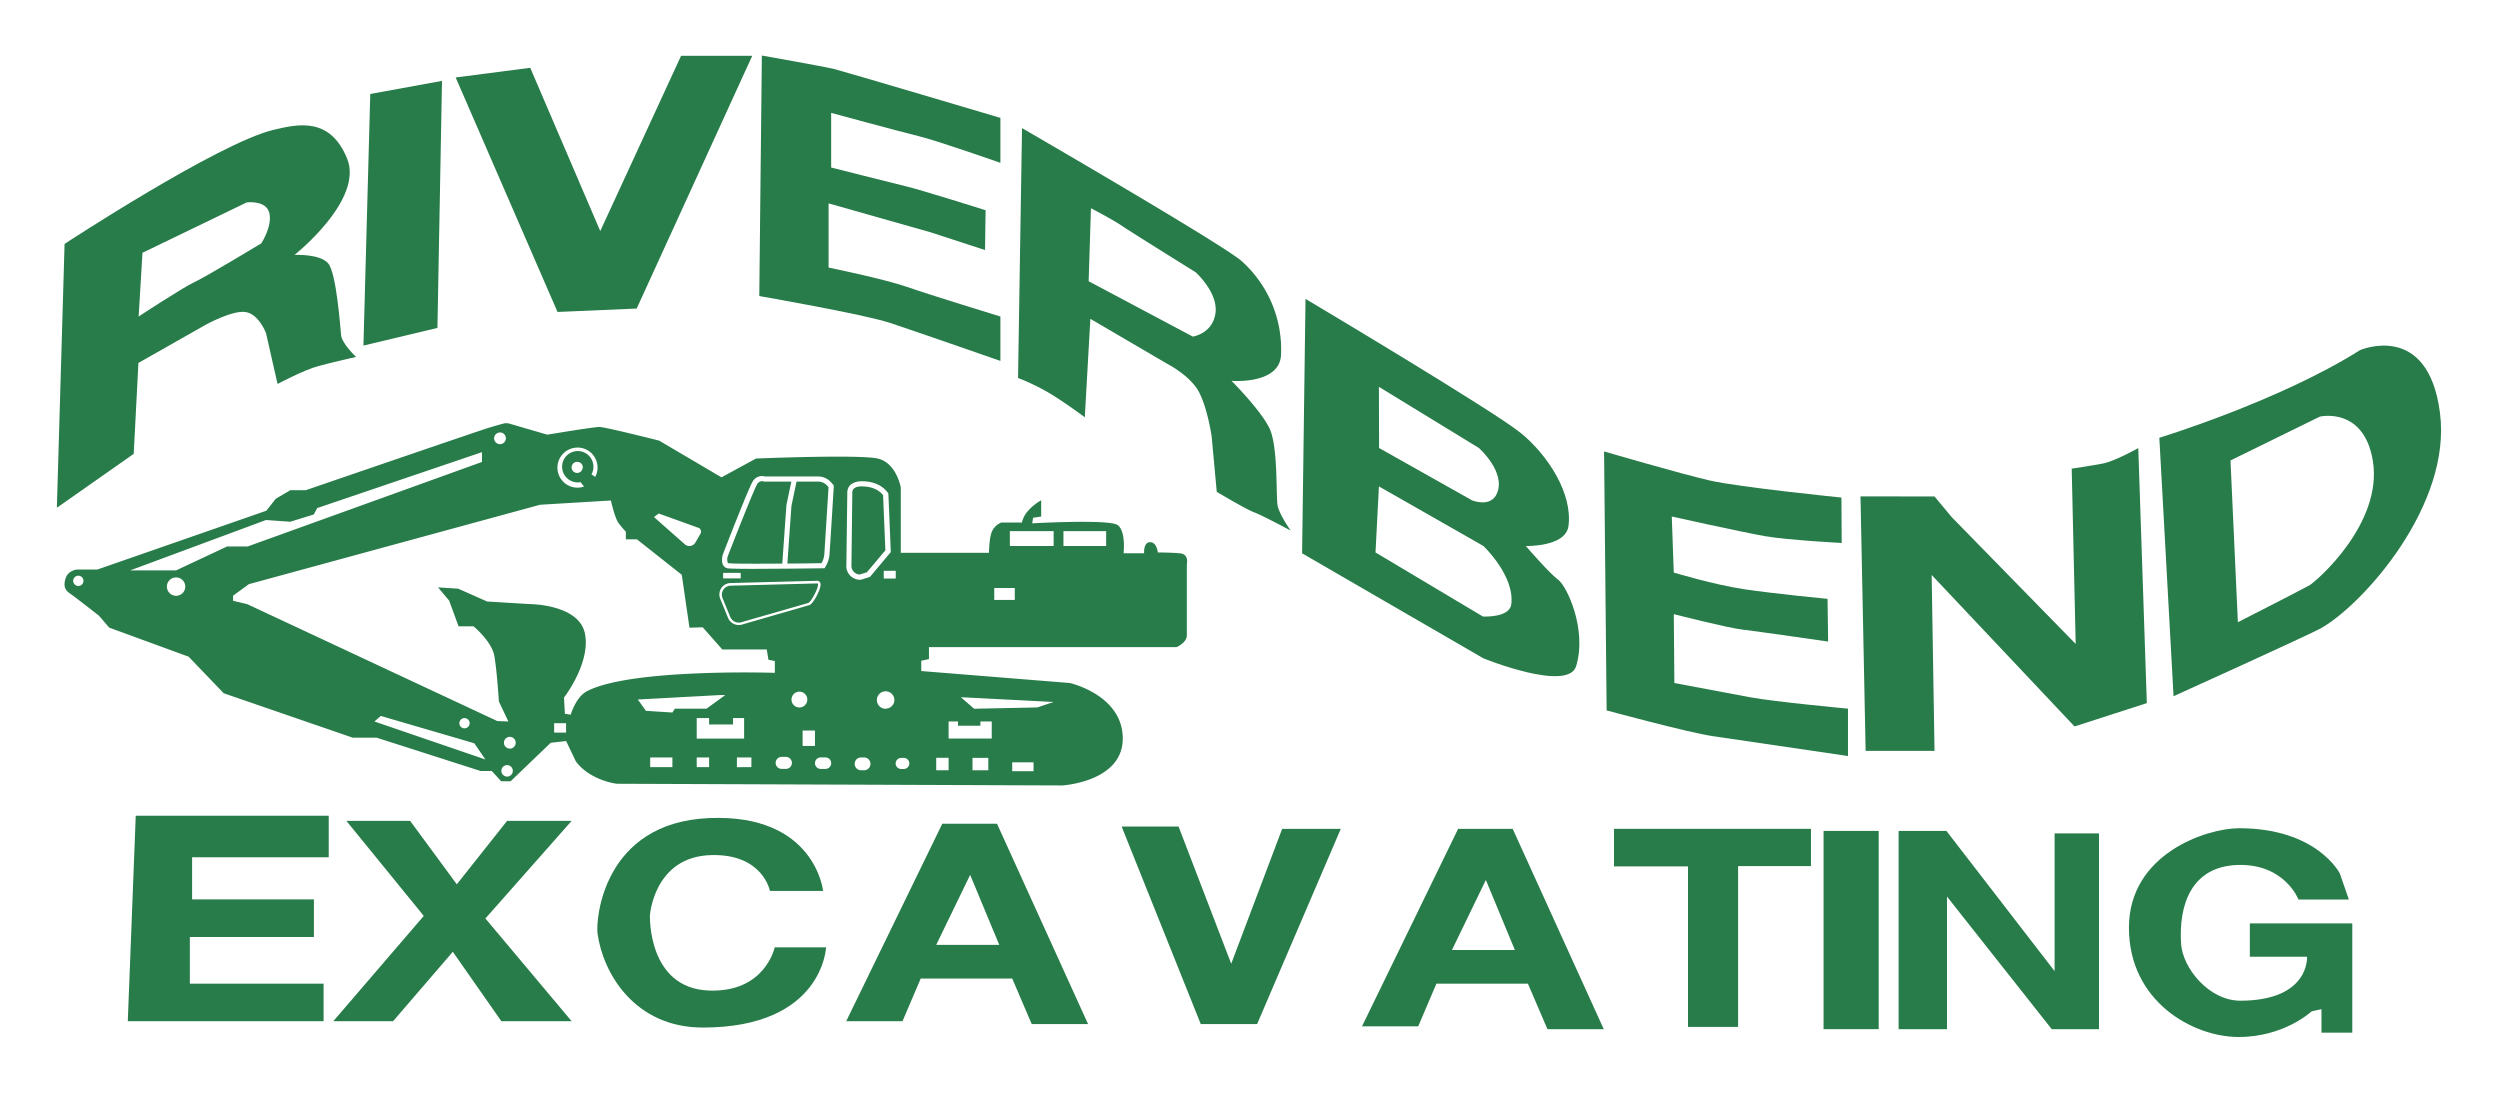
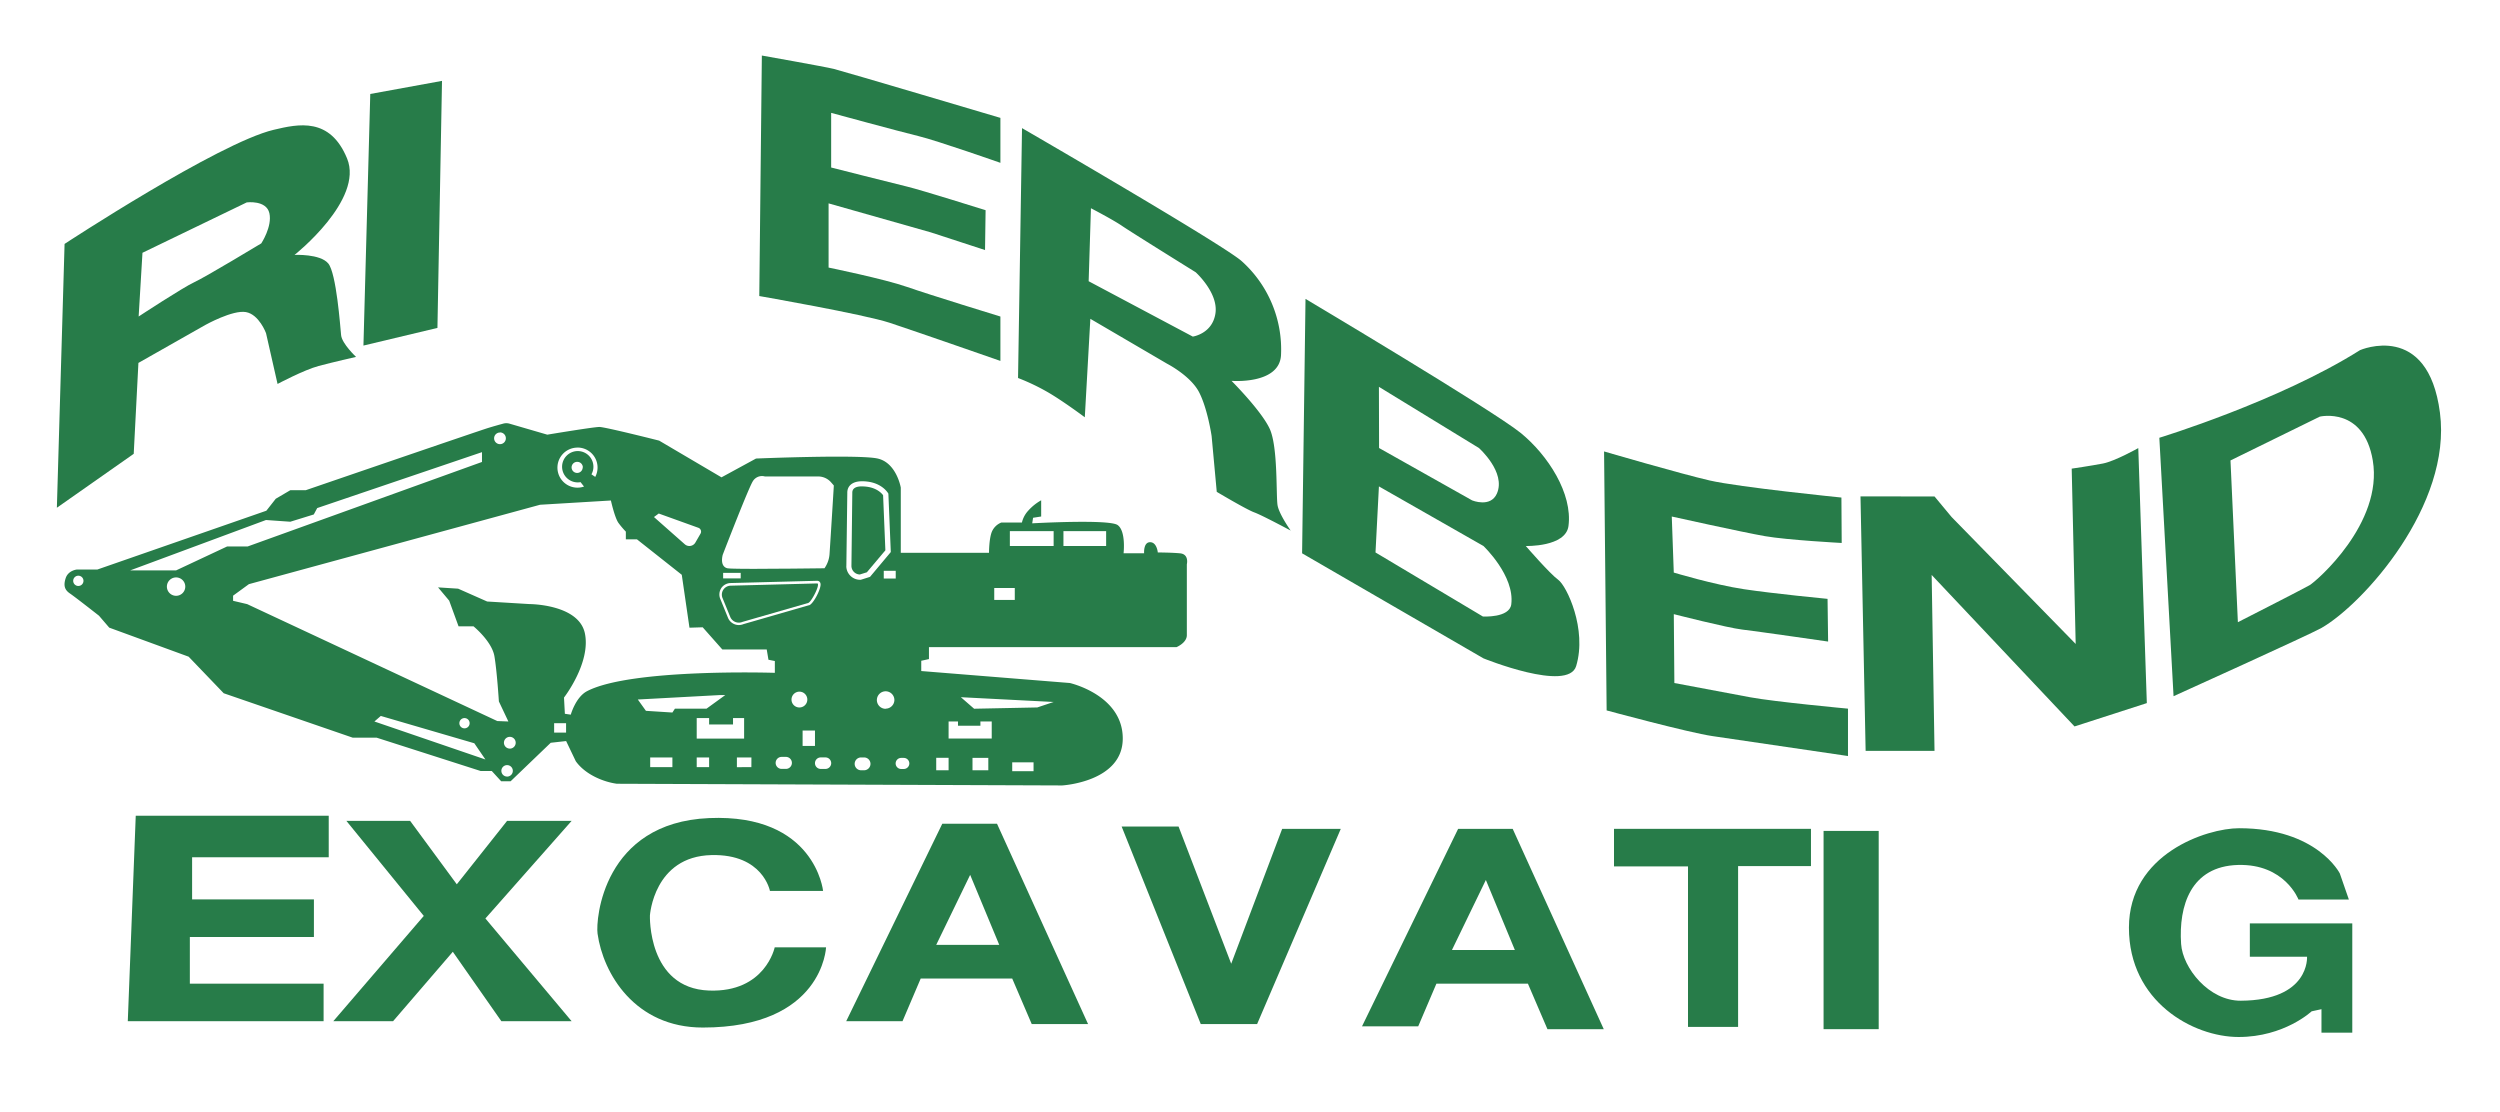
<svg xmlns="http://www.w3.org/2000/svg" id="Layer_1" data-name="Layer 1" viewBox="0 0 973.68 432.97">
  <defs>
    <style>.cls-1{fill:#277c49;}</style>
  </defs>
  <title>logo</title>
-   <path class="cls-1" d="M318.69,187.57h-8.45l-2,9.47-1.58,22.44c6.17,0,11.6-.12,13.31-.15a8.69,8.69,0,0,0,1.08-3.4c.15-2.13,1.44-23,1.64-26.18l-.54-.61A4.67,4.67,0,0,0,318.69,187.57Z" />
-   <path class="cls-1" d="M297.6,187.57l-.17-.06a1.84,1.84,0,0,0-.62-.1,2.23,2.23,0,0,0-1.86,1.06c-1,1.52-7.46,17.71-11.52,28.22a4.06,4.06,0,0,0,0,2.44.42.42,0,0,0,.3.22c.41.09,3.31.29,20.95.15l1.61-22.8,1.91-9.13Z" />
  <path class="cls-1" d="M281.47,233.07l3,7.34a3.63,3.63,0,0,0,4.73,1.79l25.62-7.38c1.37-.59,4.9-7.65,3.41-7.59l-33.75.88A3.49,3.49,0,0,0,281.47,233.07Z" />
  <path class="cls-1" d="M282.39,232.69l3,7.34a2.6,2.6,0,0,0,3.4,1.25l.12,0,25.52-7.35c.81-.53,2.7-4.09,3.09-5.64l-33,.86a2.49,2.49,0,0,0-2.16,3.53Z" />
  <path class="cls-1" d="M344.83,214.33l-.89-21.45c-.46-.65-2.3-2.8-6.37-3.32a14.59,14.59,0,0,0-1.81-.12l-.52,0c-2.22.1-3.33.95-3.29,2.52v0l-.34,28.5a3.37,3.37,0,0,0,3.26,3.29l2.75-.86Z" />
  <path class="cls-1" d="M459.57,215.5c-3.66-.33-8.64-.33-8.64-.33s-.34-4-3-4-2.33,4.32-2.33,4.32h-8s1-8.64-2.32-11-33.26-.67-33.26-.67l.33-2.16,3.16-.5v-6.31a19.46,19.46,0,0,0-5,4,10.24,10.24,0,0,0-2.5,4.65h-8a6.71,6.71,0,0,0-3.66,3.49c-1.16,2.66-1.16,8.32-1.16,8.32H350.83V189.9s-1.66-9.65-9-11.31-47.38,0-47.38,0L281,185.91l-24.28-14.3s-21-5.32-23.28-5.32-20.28,3-20.28,3L198.43,165a4.51,4.51,0,0,0-2.47,0c-1.36.37-3.62,1-5.75,1.65-3.32,1-71.16,24.28-71.16,24.28h-6l-5.65,3.32-3.66,4.66L37.91,221.82h-8s-3.33.33-4.32,3.33-.34,4.65,1.66,6,11.3,8.65,11.3,8.65l4,4.65,30.92,11.31L87.13,270l50.21,17.29h9.31l40.57,13h4.32l3.66,4h3.66l15.63-15,6-.67,3.76,7.86c3.82,5.33,11,8.1,16,8.77l173.42.66s23.61-1.33,23.61-18.29-20.62-21.61-20.62-21.61l-57.86-4.66v-4l3-.66v-4.66h96.44s4-1.66,4-4.65v-27.6S463.23,215.84,459.57,215.5ZM30.51,228.22a2,2,0,1,1,2-2A2,2,0,0,1,30.51,228.22Zm250.29,1a4.51,4.51,0,0,1,3.66-2.14l33.76-.88a1.28,1.28,0,0,1,1.34,1.07c.41,1.78-2.63,7.7-4.33,8.44l-.12,0-25.56,7.37a4.69,4.69,0,0,1-1.79.36,4.58,4.58,0,0,1-4.17-2.68l-3-7.36A4.48,4.48,0,0,1,280.8,229.25Zm.84-3.94v-2.16h6.84v2.16ZM256.56,200,272,205.56a1.58,1.58,0,0,1,.84,2.27l-2,3.46a2.7,2.7,0,0,1-4.14.68l-12-10.6Zm-31.62-25.69a7.79,7.79,0,0,1,6.89,11.43l-1.48-1a6,6,0,0,0,.77-2.95,6.1,6.1,0,1,0-6.1,6.09,6.4,6.4,0,0,0,1.09-.1l1.35,1.72a7.8,7.8,0,1,1-2.52-15.17Zm2,7.73a2.16,2.16,0,1,1-2.16-2.16A2.16,2.16,0,0,1,227,182.08Zm-32.22-13.63a2.29,2.29,0,1,1-2.28,2.28A2.28,2.28,0,0,1,194.74,168.45ZM68.59,232.05a3.58,3.58,0,1,1,3.57-3.58A3.58,3.58,0,0,1,68.59,232.05Zm0-9.9H50.71l52.88-19.62,9.47.67,9.15-2.83,1.33-2.49,64.18-21.78v3.82L96.44,212.84h-8ZM145.82,281l2.49-2.16,36.42,10.64,4.32,6.32Zm33.09.67a2,2,0,1,1,2,2A2,2,0,0,1,178.91,281.68Zm18.59,20.78a2.23,2.23,0,1,1,2.23-2.23A2.23,2.23,0,0,1,197.5,302.46Zm1.07-10.89a2.29,2.29,0,1,1,2.28-2.29A2.29,2.29,0,0,1,198.57,291.57Zm21.9-6.23h-4.65v-3.66h4.65Zm41.41,13.46h-8.65V295h8.65Zm0-21.28-10.31-.66-3.16-4.41,32.17-1.74h1.91L275.18,276H262.87Zm23.61,4.66v-2.5h4.32v8H271.35v-8h4.83v2.5Zm-9.31,16.62h-4.83V295h4.83Zm16.46,0H287V295h5.66Zm9.14-36.74s-56-1.83-73.16,7.15c-4.42,2.32-6.32,9.14-6.32,9.14L220,278l-.34-6.32s10.48-13.47,8.15-24.94-21.61-11.47-21.61-11.47l-16.47-1-11.3-5-7.82-.5,4.33,5.16,3.65,10h5.82s7.15,5.82,8.15,11.64,1.74,17.62,1.74,17.62L198,281l-4.32-.17L96.27,235.29,90.78,234v-2l6.16-4.49,113.39-30.92,27.6-1.66s1.5,6.81,3,8.81a33.91,33.91,0,0,0,2.82,3.32v3h4.33l17.45,13.8,3,20.61,5.15-.16,7.65,8.64h17.29l.67,4,2.49.5Zm4.15,37.41h-1.65a2.34,2.34,0,0,1,0-4.67h1.65a2.34,2.34,0,1,1,0,4.67Zm2.34-27a3.08,3.08,0,1,1,3.07,3.08A3.07,3.07,0,0,1,308.27,272.45Zm4.32,12.06h4.82v6h-4.82Zm11.14,12.72a2.25,2.25,0,0,1-2.25,2.24h-1.82a2.25,2.25,0,0,1-2.25-2.24h0a2.25,2.25,0,0,1,2.25-2.25h1.82a2.25,2.25,0,0,1,2.25,2.25Zm1-107.77c0,.24-1.5,24.31-1.67,26.61a11,11,0,0,1-1.66,4.81l-.29.44h-.53s-7,.09-15,.16c-4.89,0-8.69.06-11.66.06-9.7,0-10.4-.18-10.71-.25a2.45,2.45,0,0,1-1.55-1.17c-.87-1.5-.24-3.81-.17-4.07,1.07-2.79,10.26-26.53,11.78-28.73a4.16,4.16,0,0,1,4.64-1.76h20.74a6.65,6.65,0,0,1,5,2.25l1.08,1.23ZM384.92,300h-6.16v-4.82h6.16Zm17.62.35h-8.31v-3.43h8.31Zm7.82-26.95L404,275.53l-24.61.5-5.16-4.49ZM369.45,281h3.66v1.66h8.73V281h4.41v6.65h-16.8Zm-4.82,14.14h4.82V300h-4.82Zm-35-74.62L330,192c-.06-2.7,1.89-4.4,5.2-4.55a15.43,15.43,0,0,1,2.67.12c5.75.72,7.89,4.33,8,4.48l.13.21.94,22.75-8.09,9.66-3.6,1.14H335A5.38,5.38,0,0,1,329.61,220.53Zm19.23,1.79v3h-4.66v-3ZM336.53,300h-1.16a2.5,2.5,0,1,1,0-5h1.16a2.5,2.5,0,1,1,0,5Zm8.4-23.94a3.41,3.41,0,1,1,3.41-3.41A3.41,3.41,0,0,1,344.93,276Zm9.23,21.28a2.17,2.17,0,0,1-2.17,2.16h-1a2.16,2.16,0,0,1-2.16-2.16h0a2.16,2.16,0,0,1,2.16-2.16h1a2.17,2.17,0,0,1,2.17,2.16Zm41.07-63.68h-8V229h8Zm15.13-21H393.31v-5.79h17.05Zm20.45,0H414.18v-5.79h16.63Z" />
  <polygon class="cls-1" points="52.87 317.7 128.03 317.7 128.03 333.89 74.82 333.89 74.82 350.29 122.26 350.29 122.26 364.93 73.94 364.93 73.94 383.1 126.03 383.1 126.03 397.74 49.77 397.74 52.87 317.7" />
  <polygon class="cls-1" points="134.9 319.7 165.05 356.72 129.8 397.74 153.08 397.74 176.36 370.69 195.27 397.74 222.64 397.74 189.05 357.72 222.64 319.7 197.5 319.7 177.91 344.41 159.73 319.7 134.9 319.7" />
  <path class="cls-1" d="M299.87,347h20.7s-3.1-30.15-44.39-28.38-44.21,39.51-43.45,45c2.15,15.52,14.51,36.58,41,36.58,46.81,0,48-31.25,48-31.25h-20s-3.65,17.66-25.6,16.84c-24-.88-23-29.26-23-29.26s1.5-23,24-23.5C297.18,332.56,299.87,347,299.87,347Z" />
  <path class="cls-1" d="M388.3,320.81H367l-37.43,76.93H351.5l7.09-16.63h35.64l7.6,17.73h21.94ZM364.63,368l13.22-27.27L389.18,368Z" />
  <path class="cls-1" d="M589.15,322.81H567.9l-37.44,76.93h21.89l7.09-16.63h35.64l7.61,17.73h21.93ZM565.49,370l13.21-27.27L590,370Z" />
  <polygon class="cls-1" points="436.85 321.92 467.66 398.84 489.61 398.84 522.2 322.81 499.37 322.81 479.52 375.35 459.02 321.92 436.85 321.92" />
  <polygon class="cls-1" points="628.61 322.81 705.32 322.81 705.32 337.32 676.94 337.32 676.94 399.95 657.43 399.95 657.43 337.44 628.61 337.44 628.61 322.81" />
  <rect class="cls-1" x="710.23" y="323.62" width="21.47" height="77.21" />
-   <polygon class="cls-1" points="739.46 400.84 739.46 323.63 758.08 323.63 800.21 378.23 800.21 324.58 817.5 324.58 817.5 400.84 799.1 400.84 758.3 349.19 758.3 400.84 739.46 400.84" />
  <path class="cls-1" d="M914.82,350.35H895.2s-5.32-14-23.61-13.47-23.11,15.8-22.11,30.76c.62,9.34,10.8,22.19,23.27,22.11,26.94-.16,25.78-17.12,25.78-17.12H876.25v-13h39.9v42.57h-12v-9.15l-3.83.83s-10.64,10-28.43,10-42.73-13.8-42.73-42.57,30.26-38.74,42.9-38.74c30.43,0,39.24,17.63,39.24,17.63Z" />
  <polygon class="cls-1" points="144.21 36.6 141.55 134.59 170.37 127.71 172.15 31.5 144.21 36.6" />
-   <polygon class="cls-1" points="177.47 30.17 217.14 121.5 247.97 120.17 292.97 21.74 265.26 21.74 233.78 90 206.51 26.4 177.47 30.17" />
  <path class="cls-1" d="M296.72,21.63l-1,93.67s40.7,7.09,50.79,10.42,43.12,14.85,43.12,14.85V123.28s-27.49-8.43-36.36-11.53-30.56-7.54-30.56-7.54v-25l39.87,11.31,21.06,6.87.22-15.52s-25.05-7.87-30.59-9.2-29.56-7.43-29.56-7.43l0-21.28S350.39,51.23,357.7,53s31.93,10.42,31.93,10.42V45.91s-61.25-18.18-64.88-19.07S296.72,21.63,296.72,21.63Z" />
  <path class="cls-1" d="M497.59,196.88c-.66-3.55.22-22.83-3.1-29.93s-14.85-18.62-14.85-18.62,18.64,1.54,19.28-10a46.16,46.16,0,0,0-15.52-36.8C475,94.46,398.05,49.9,398.05,49.9l-1.55,97.32a83.08,83.08,0,0,1,12,5.77c6,3.54,14,9.53,14,9.53l2.16-38.35,29.93,17.51s9.09,4.65,12.42,11.08,4.88,17.07,4.88,17.07l2,21.73s11.51,6.87,14.61,8,14.19,7.09,14.19,7.09S498.26,200.43,497.59,196.88ZM473.39,122c-1.15,8-8.83,9.09-8.83,9.09L424,109.53l.89-28.43s8.64,4.49,12.19,6.93,28.6,18,28.6,18S474.54,114,473.39,122Z" />
  <path class="cls-1" d="M717.18,193.78s-39.79-4-51.32-6.65-41.12-11.31-41.12-11.31l1,100.87s31.93,8.65,41.24,10,52.76,7.76,52.76,7.76V276s-28.6-2.66-38.13-4.44-29.49-5.54-29.49-5.54l-.22-26.83s20.84,5.33,26.6,6S712,249.87,712,249.87l-.22-16.63s-20.84-2-32.59-3.77S651.89,223,651.89,223l-.78-21.83s27.38,6.09,36.25,7.64,29.93,2.66,29.93,2.66Z" />
  <path class="cls-1" d="M724.61,193.33l2,99.1h26.83l-1.11-68.5,55.64,59,28.16-9.09-3.33-99.32s-9.09,5.1-13.74,6-12.19,2-12.19,2l1.55,68.28-48.33-49.44-6.65-8Z" />
  <path class="cls-1" d="M950.29,160.74c-4.65-35.91-31.13-24.37-31.13-24.37C887.55,156.31,841,170.5,841,170.5l5.54,100.65s53.21-24.06,57.64-26.6C920.58,235.12,955,196.66,950.29,160.74Zm-50.77,67.18c-2.66,1.55-27.93,14.41-27.93,14.41l-2.88-63,34.8-17.07s17.07-4,20.62,17.07C928.25,203.81,902.18,226.37,899.52,227.92Z" />
  <path class="cls-1" d="M606.89,225.82c-3.33-2.41-12.64-13.17-12.64-13.17s15.54.45,16.63-7.79c1.66-12.63-8-27.6-18.62-36.25s-83.8-52.2-83.8-52.2l-1.33,99.09,70.63,40.91s33,13.38,36.11,3C618.19,245.1,610.21,228.23,606.89,225.82Zm-69.84-75.16L576,174.49s10.64,9.42,7,17.74c-2.47,5.61-9.64,2.66-9.64,2.66l-36.25-20.4Zm51.55,84.72c-.7,5.36-11.06,4.73-11.06,4.73l-41.82-24.94,1.33-25.73,40.71,23.21S590,224.23,588.6,235.38Z" />
  <path class="cls-1" d="M132.85,130.54c-.33-3.33-1.83-24.11-5-27.93s-13.13-3.33-13.13-3.33,27.1-21.45,20.45-37.58-18.92-13.45-28.6-11.14C85,55.72,25.15,95,25.15,95l-3,102.75,29.93-21,1.83-35.41L80,126.55s10.64-5.93,15.79-5,7.82,8.21,7.82,8.21l4.49,19.78s10.3-5.48,16-7S138.67,139,138.67,139,133.18,133.86,132.85,130.54ZM101.76,94.79S80,107.93,75.65,109.92,54,123.27,54,123.27l1.49-24.82L96.1,78.83s7.65-1,8.82,4.21S101.76,94.79,101.76,94.79Z" />
</svg>